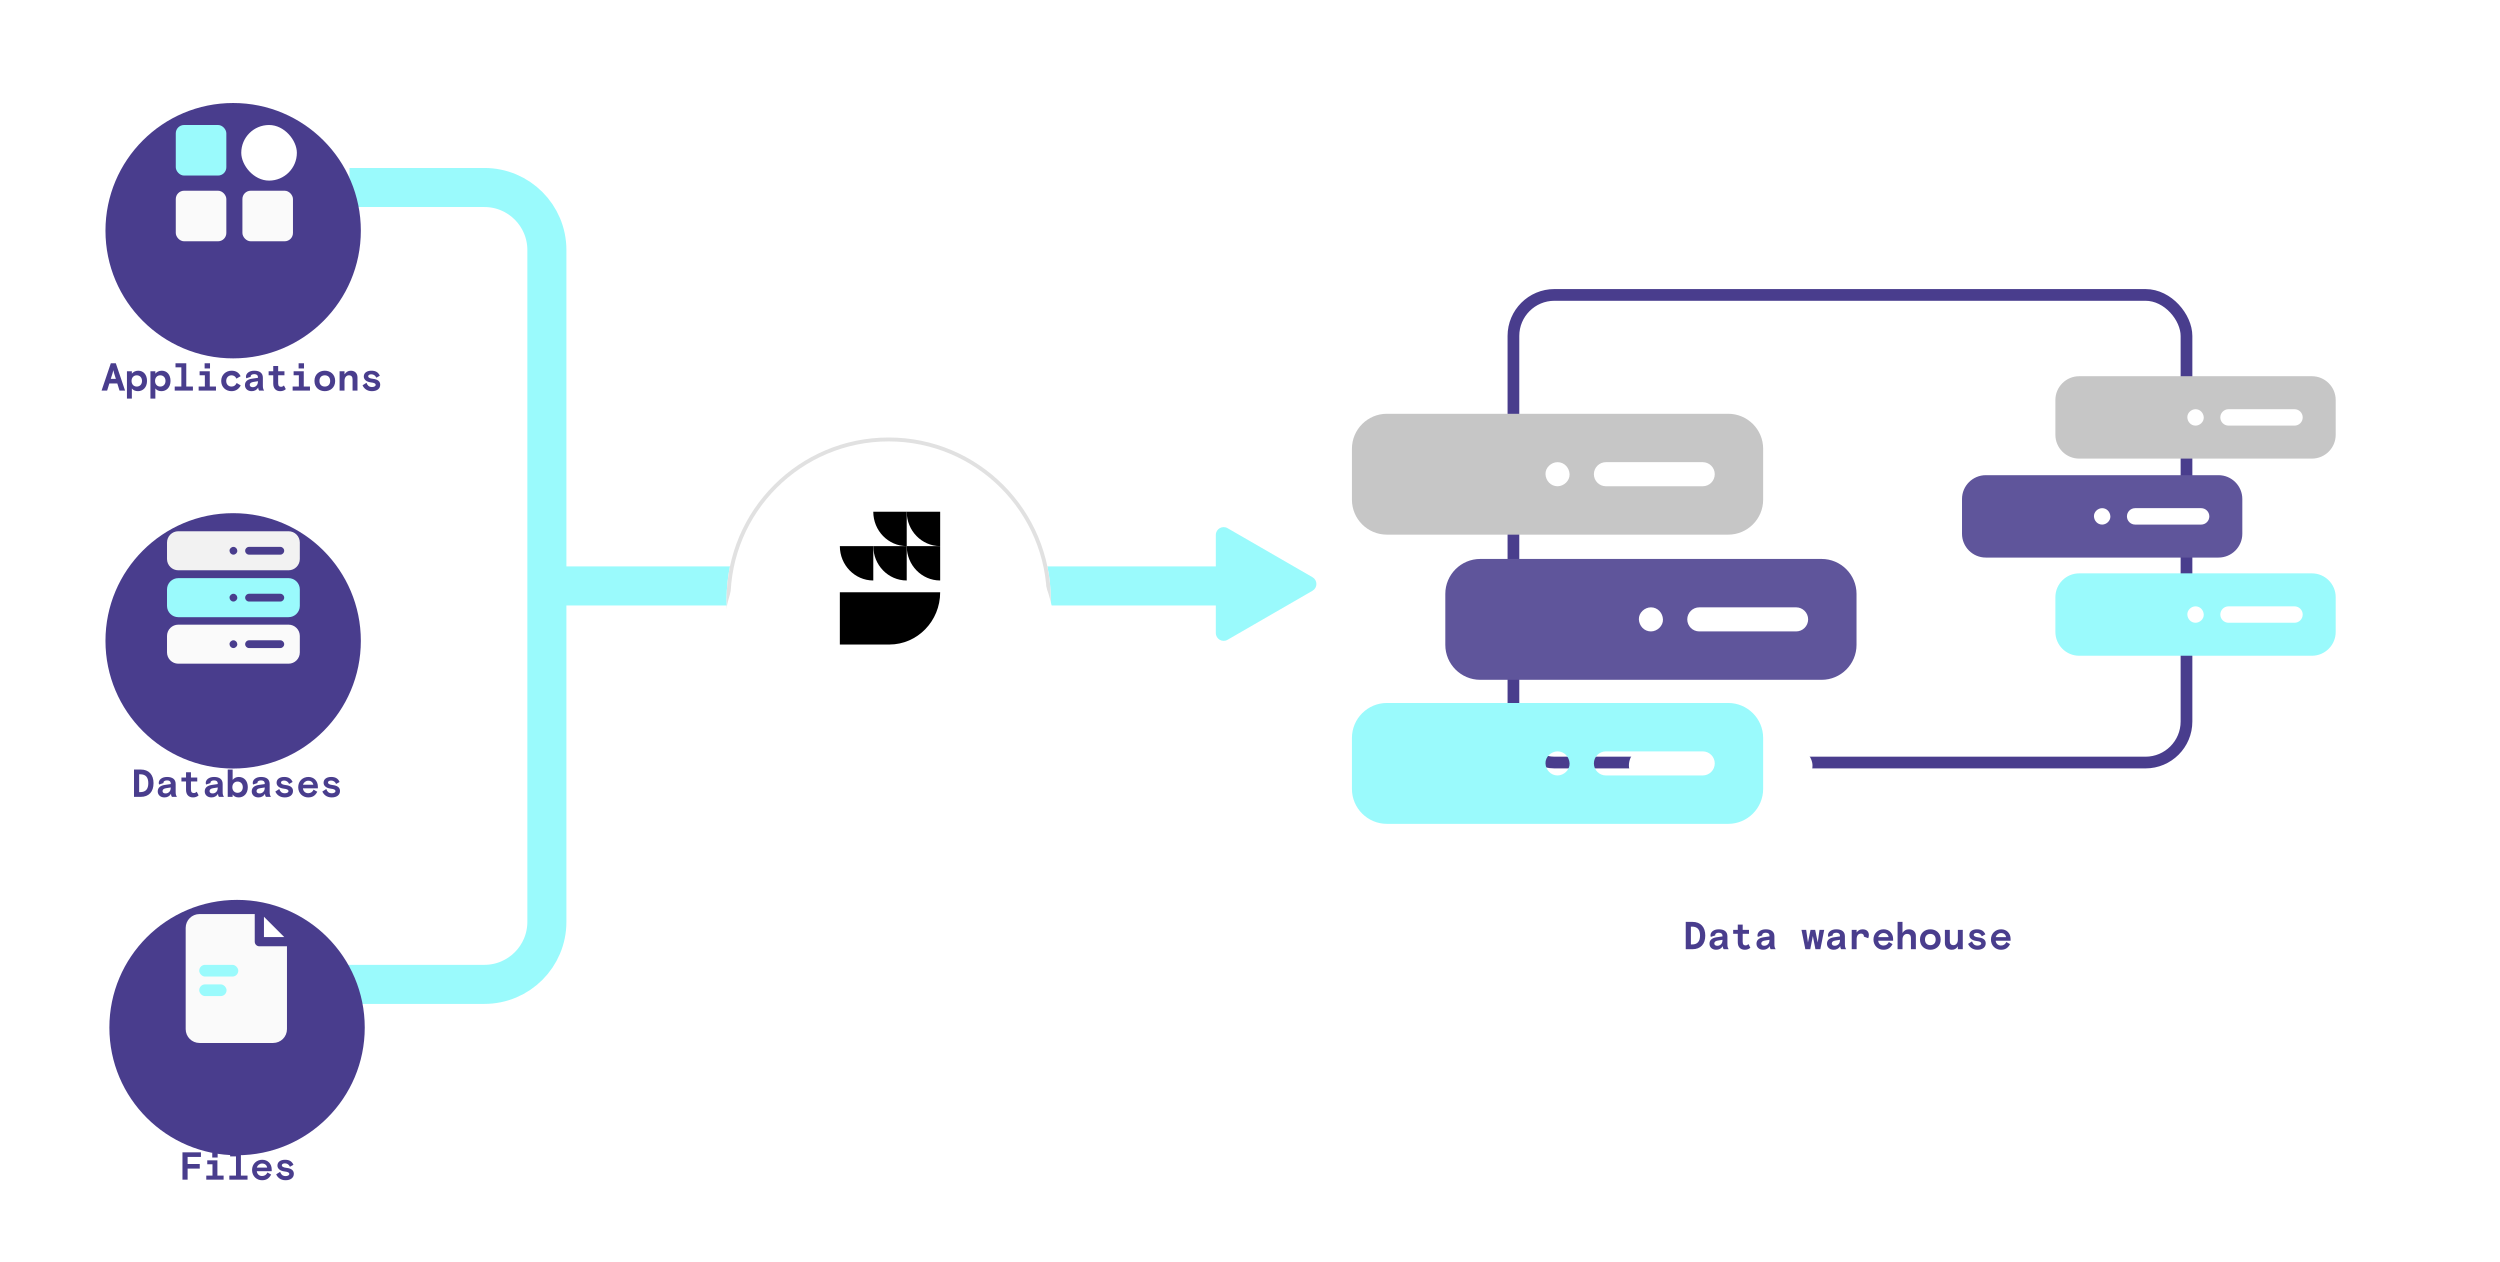
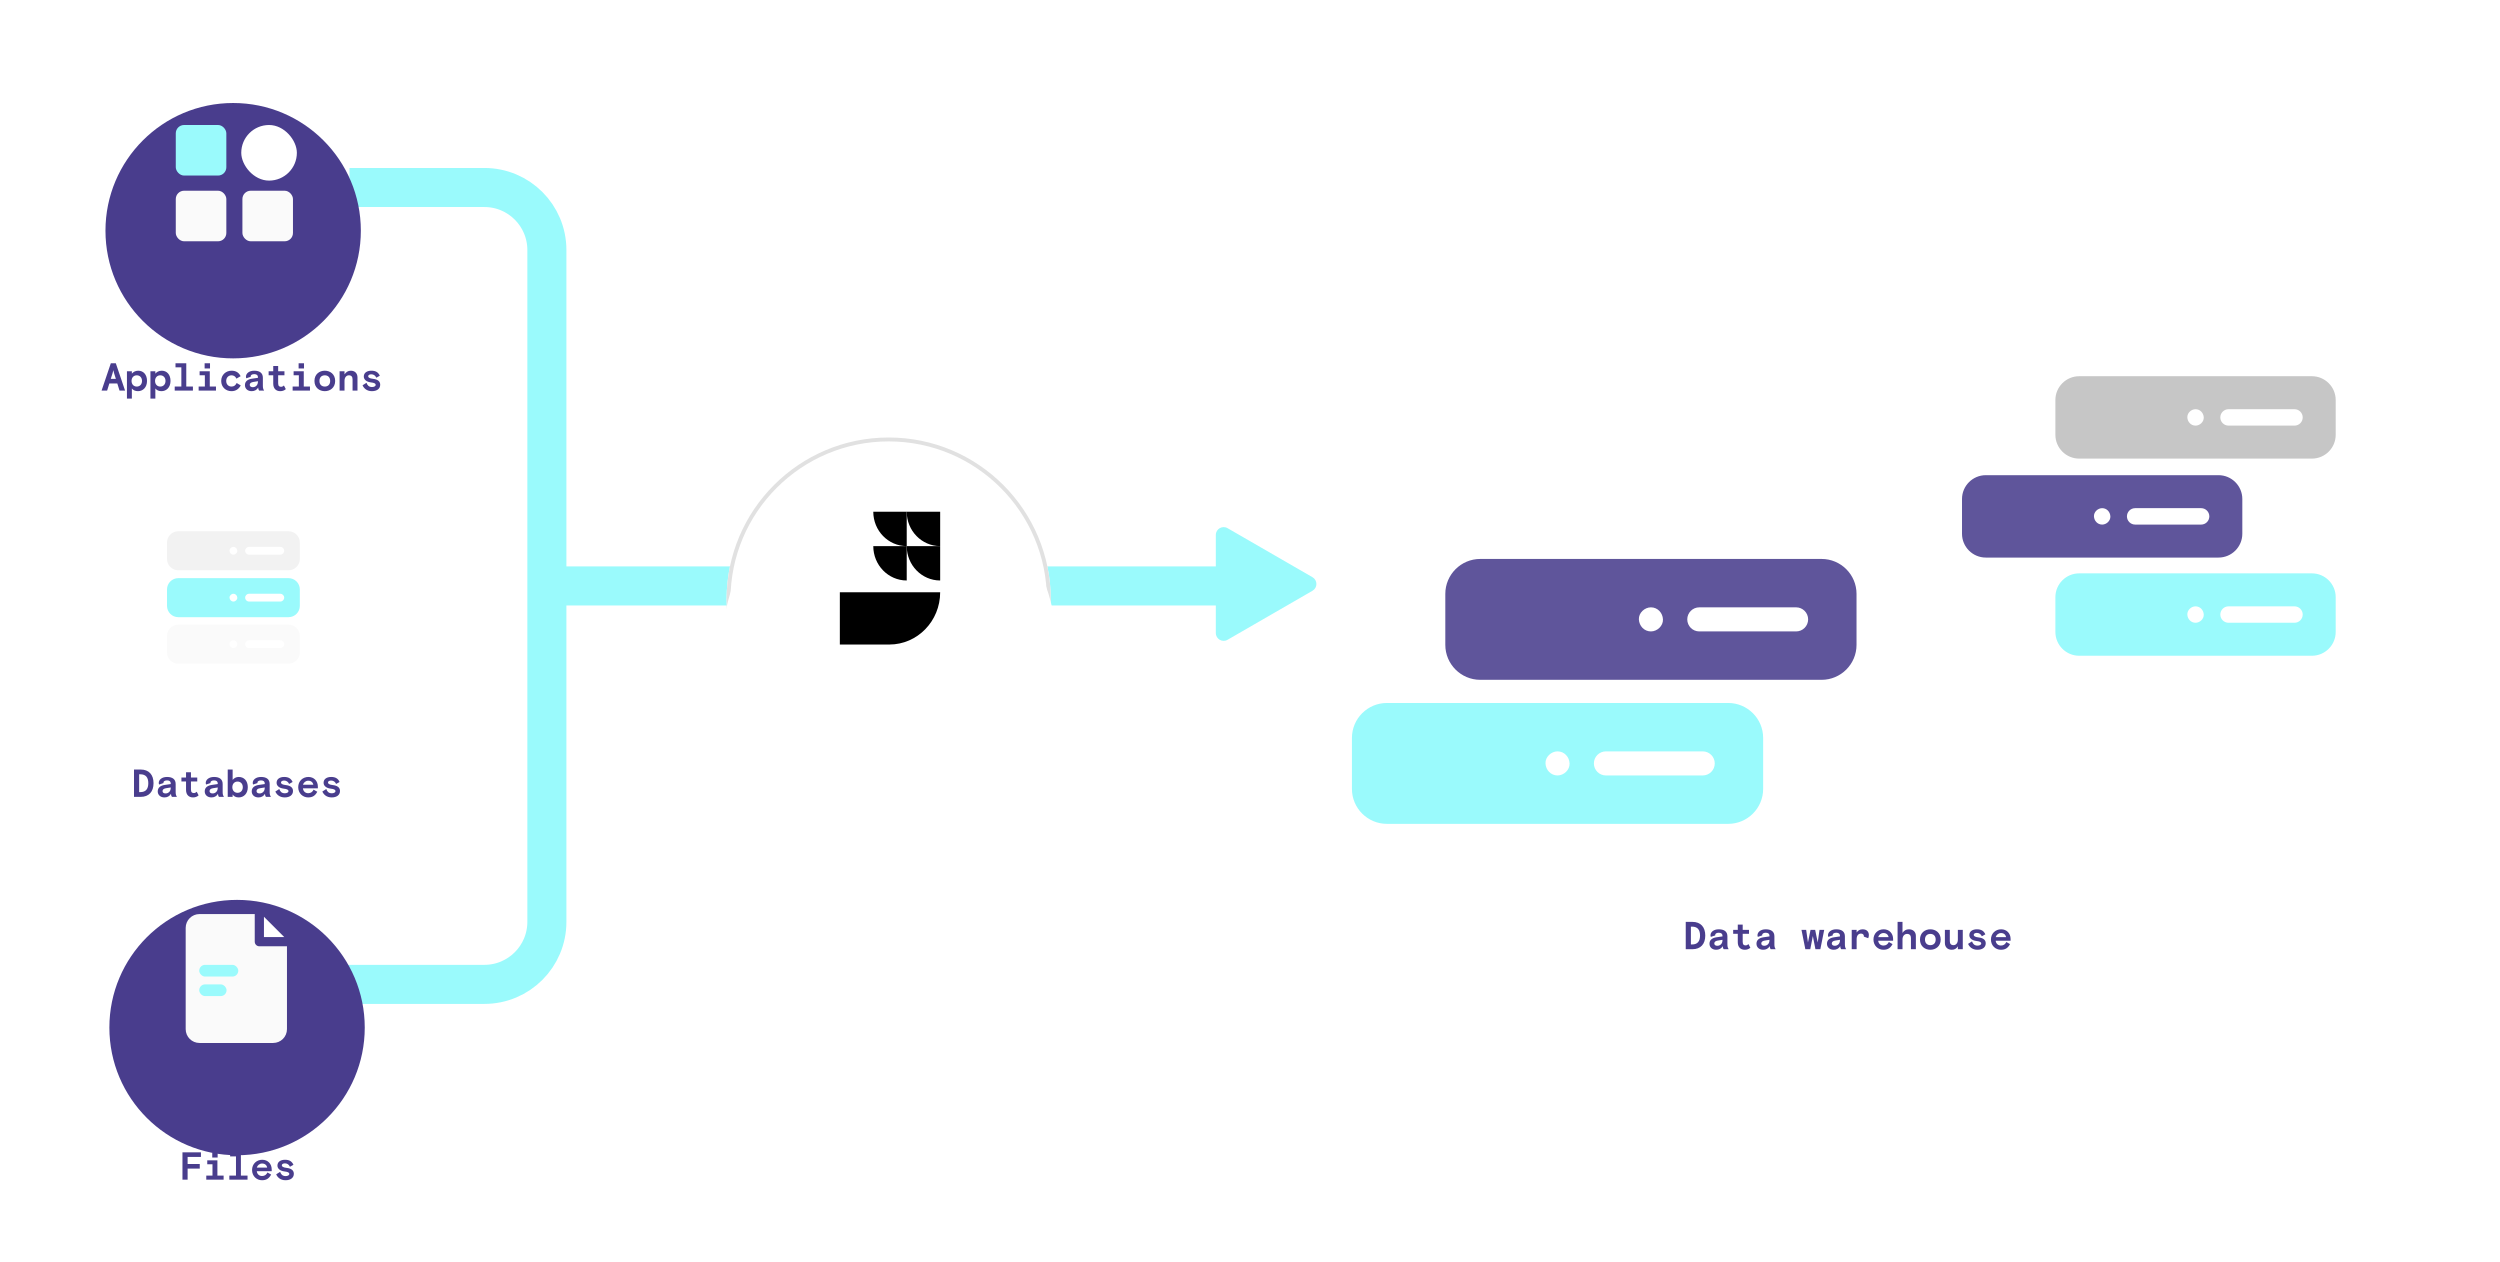
<svg xmlns="http://www.w3.org/2000/svg" fill="none" viewBox="0 0 640 323" height="323" width="640">
  <path fill="#493D8D" d="M34.304 204H36.004C38.134 204 39.304 202.67 39.304 200.5C39.304 198.33 38.134 197 36.004 197H34.304V204ZM35.624 202.78V198.22H35.924C37.344 198.22 37.964 199.05 37.964 200.5C37.964 201.95 37.344 202.78 35.924 202.78H35.624ZM42.09 204.14C42.8 204.14 43.389 203.87 43.779 203.21C43.779 203.64 43.94 203.9 44.02 204H45.3C45.059 203.65 44.969 203.34 44.969 202.77V200.7C44.969 199.49 44.15 198.9 42.76 198.9C41.4 198.9 40.639 199.65 40.639 200.42C40.639 200.56 40.669 200.71 40.73 200.84L41.859 200.46C41.84 200.4 41.84 200.38 41.84 200.34C41.84 200.03 42.179 199.78 42.76 199.78C43.37 199.78 43.709 200.05 43.709 200.53V200.72L42.15 200.95C41.16 201.1 40.38 201.58 40.38 202.59C40.38 203.53 41.109 204.14 42.09 204.14ZM42.38 203.12C41.94 203.12 41.609 202.92 41.609 202.52C41.609 202.12 41.929 201.88 42.469 201.79L43.709 201.59V201.68C43.709 202.64 43.069 203.12 42.38 203.12ZM49.415 204.14C49.945 204.14 50.435 203.99 50.845 203.62L50.365 202.69C50.145 202.9 49.905 203.02 49.625 203.02C49.235 203.02 48.885 202.87 48.885 202.13V200.06H50.495V199.04H48.885V197.7H47.625V199.04H46.445V200.06H47.625V202.21C47.625 203.5 48.375 204.14 49.415 204.14ZM54.121 204.14C54.831 204.14 55.421 203.87 55.811 203.21C55.811 203.64 55.971 203.9 56.051 204H57.331C57.091 203.65 57.001 203.34 57.001 202.77V200.7C57.001 199.49 56.181 198.9 54.791 198.9C53.431 198.9 52.671 199.65 52.671 200.42C52.671 200.56 52.701 200.71 52.761 200.84L53.891 200.46C53.871 200.4 53.871 200.38 53.871 200.34C53.871 200.03 54.211 199.78 54.791 199.78C55.401 199.78 55.741 200.05 55.741 200.53V200.72L54.181 200.95C53.191 201.1 52.411 201.58 52.411 202.59C52.411 203.53 53.141 204.14 54.121 204.14ZM54.411 203.12C53.971 203.12 53.641 202.92 53.641 202.52C53.641 202.12 53.961 201.88 54.501 201.79L55.741 201.59V201.68C55.741 202.64 55.101 203.12 54.411 203.12ZM61.106 204.14C62.406 204.14 63.436 203.17 63.436 201.52C63.436 199.87 62.456 198.9 61.126 198.9C60.466 198.9 59.956 199.17 59.556 199.65V197H58.296V204H59.556V203.39C59.816 203.81 60.326 204.14 61.106 204.14ZM60.816 202.96C60.006 202.96 59.476 202.36 59.476 201.52C59.476 200.68 60.006 200.08 60.816 200.08C61.626 200.08 62.156 200.68 62.156 201.52C62.156 202.36 61.626 202.96 60.816 202.96ZM66.152 204.14C66.862 204.14 67.452 203.87 67.842 203.21C67.842 203.64 68.002 203.9 68.082 204H69.362C69.122 203.65 69.032 203.34 69.032 202.77V200.7C69.032 199.49 68.212 198.9 66.822 198.9C65.462 198.9 64.702 199.65 64.702 200.42C64.702 200.56 64.732 200.71 64.792 200.84L65.922 200.46C65.902 200.4 65.902 200.38 65.902 200.34C65.902 200.03 66.242 199.78 66.822 199.78C67.432 199.78 67.772 200.05 67.772 200.53V200.72L66.212 200.95C65.222 201.1 64.442 201.58 64.442 202.59C64.442 203.53 65.172 204.14 66.152 204.14ZM66.442 203.12C66.002 203.12 65.672 202.92 65.672 202.52C65.672 202.12 65.992 201.88 66.532 201.79L67.772 201.59V201.68C67.772 202.64 67.132 203.12 66.442 203.12ZM72.888 204.14C74.158 204.14 75.008 203.53 75.008 202.49C75.008 201.64 74.388 201.12 73.158 200.98C72.288 200.88 71.928 200.64 71.928 200.33C71.928 199.98 72.318 199.82 72.738 199.82C73.348 199.82 73.788 200.17 74.008 200.69L74.908 200.19C74.528 199.33 73.878 198.9 72.748 198.9C71.648 198.9 70.808 199.41 70.808 200.39C70.808 201.19 71.508 201.75 72.608 201.89C73.428 201.99 73.848 202.14 73.848 202.53C73.848 202.89 73.398 203.08 72.908 203.08C72.088 203.08 71.708 202.61 71.498 201.99L70.488 202.63C70.818 203.4 71.568 204.14 72.888 204.14ZM78.893 204.14C80.013 204.14 80.703 203.69 81.223 202.69L80.283 202.15C80.033 202.68 79.603 203.06 78.913 203.06C78.163 203.06 77.633 202.58 77.553 201.82H81.373V201.38C81.373 199.93 80.373 198.9 78.953 198.9C77.513 198.9 76.343 199.95 76.343 201.52C76.343 203.09 77.513 204.14 78.893 204.14ZM77.553 200.9C77.733 200.32 78.243 199.86 78.913 199.86C79.623 199.86 80.093 200.26 80.213 200.9H77.553ZM84.919 204.14C86.189 204.14 87.039 203.53 87.039 202.49C87.039 201.64 86.419 201.12 85.189 200.98C84.319 200.88 83.959 200.64 83.959 200.33C83.959 199.98 84.349 199.82 84.769 199.82C85.379 199.82 85.819 200.17 86.039 200.69L86.939 200.19C86.559 199.33 85.909 198.9 84.779 198.9C83.679 198.9 82.839 199.41 82.839 200.39C82.839 201.19 83.539 201.75 84.639 201.89C85.459 201.99 85.879 202.14 85.879 202.53C85.879 202.89 85.429 203.08 84.939 203.08C84.119 203.08 83.739 202.61 83.529 201.99L82.519 202.63C82.849 203.4 83.599 204.14 84.919 204.14Z" />
  <g filter="url(#filter0_d)">
-     <circle fill="#493D8D" r="32.688" cy="152.688" cx="59.688" />
-   </g>
+     </g>
  <path fill="#9AFAFC" d="M73.865 148.003H45.643C44.05 148.003 42.754 149.299 42.754 150.892V155.108C42.754 156.701 44.05 157.997 45.643 157.997H73.865C75.458 157.997 76.754 156.701 76.754 155.108V150.892C76.754 149.299 75.458 148.003 73.865 148.003ZM72.753 153C72.753 153.55 72.307 153.996 71.757 153.996H63.755C63.205 153.996 62.759 153.55 62.759 153C62.759 152.45 63.205 152.004 63.755 152.004H71.757C72.307 152.004 72.753 152.45 72.753 153ZM60.75 153C60.774 153.538 60.275 153.996 59.754 153.996C59.196 153.996 58.782 153.54 58.758 153C58.734 152.462 59.233 152.004 59.754 152.004C60.312 152.004 60.726 152.46 60.75 153Z" />
  <path fill="#FAFAFA" d="M73.865 159.912H45.643C44.05 159.912 42.754 161.208 42.754 162.801V167.018C42.754 168.61 44.05 169.906 45.643 169.906H73.865C75.458 169.906 76.754 168.61 76.754 167.018V162.801C76.754 161.208 75.458 159.912 73.865 159.912ZM72.753 164.909C72.753 165.459 72.307 165.905 71.757 165.905H63.755C63.205 165.905 62.759 165.459 62.759 164.909C62.759 164.359 63.205 163.913 63.755 163.913H71.757C72.307 163.913 72.753 164.359 72.753 164.909ZM60.75 164.909C60.774 165.447 60.275 165.905 59.754 165.905C59.196 165.905 58.782 165.449 58.758 164.909C58.734 164.371 59.233 163.913 59.754 163.913C60.312 163.913 60.726 164.369 60.75 164.909Z" />
  <path fill="#F2F2F2" d="M73.865 136H45.643C44.05 136 42.754 137.296 42.754 138.889V143.105C42.754 144.698 44.05 145.994 45.643 145.994H73.865C75.458 145.994 76.754 144.698 76.754 143.105V138.889C76.754 137.296 75.458 136 73.865 136ZM72.753 140.997C72.753 141.547 72.307 141.993 71.757 141.993H63.755C63.205 141.993 62.759 141.547 62.759 140.997C62.759 140.447 63.205 140.001 63.755 140.001H71.757C72.307 140.001 72.753 140.447 72.753 140.997ZM60.75 140.997C60.774 141.535 60.275 141.993 59.754 141.993C59.196 141.993 58.782 141.537 58.758 140.997C58.734 140.459 59.233 140.001 59.754 140.001C60.312 140.001 60.726 140.457 60.75 140.997Z" />
  <path fill="#493D8D" d="M431.55 243H433.25C435.38 243 436.55 241.67 436.55 239.5C436.55 237.33 435.38 236 433.25 236H431.55V243ZM432.87 241.78V237.22H433.17C434.59 237.22 435.21 238.05 435.21 239.5C435.21 240.95 434.59 241.78 433.17 241.78H432.87ZM439.336 243.14C440.046 243.14 440.636 242.87 441.026 242.21C441.026 242.64 441.186 242.9 441.266 243H442.546C442.306 242.65 442.216 242.34 442.216 241.77V239.7C442.216 238.49 441.396 237.9 440.006 237.9C438.646 237.9 437.886 238.65 437.886 239.42C437.886 239.56 437.916 239.71 437.976 239.84L439.106 239.46C439.086 239.4 439.086 239.38 439.086 239.34C439.086 239.03 439.426 238.78 440.006 238.78C440.616 238.78 440.956 239.05 440.956 239.53V239.72L439.396 239.95C438.406 240.1 437.626 240.58 437.626 241.59C437.626 242.53 438.356 243.14 439.336 243.14ZM439.626 242.12C439.186 242.12 438.856 241.92 438.856 241.52C438.856 241.12 439.176 240.88 439.716 240.79L440.956 240.59V240.68C440.956 241.64 440.316 242.12 439.626 242.12ZM446.661 243.14C447.191 243.14 447.681 242.99 448.091 242.62L447.611 241.69C447.391 241.9 447.151 242.02 446.871 242.02C446.481 242.02 446.131 241.87 446.131 241.13V239.06H447.741V238.04H446.131V236.7H444.871V238.04H443.691V239.06H444.871V241.21C444.871 242.5 445.621 243.14 446.661 243.14ZM451.367 243.14C452.077 243.14 452.667 242.87 453.057 242.21C453.057 242.64 453.217 242.9 453.297 243H454.577C454.337 242.65 454.247 242.34 454.247 241.77V239.7C454.247 238.49 453.427 237.9 452.037 237.9C450.677 237.9 449.917 238.65 449.917 239.42C449.917 239.56 449.947 239.71 450.007 239.84L451.137 239.46C451.117 239.4 451.117 239.38 451.117 239.34C451.117 239.03 451.457 238.78 452.037 238.78C452.647 238.78 452.987 239.05 452.987 239.53V239.72L451.427 239.95C450.437 240.1 449.657 240.58 449.657 241.59C449.657 242.53 450.387 243.14 451.367 243.14ZM451.657 242.12C451.217 242.12 450.887 241.92 450.887 241.52C450.887 241.12 451.207 240.88 451.747 240.79L452.987 240.59V240.68C452.987 241.64 452.347 242.12 451.657 242.12ZM462.168 243H463.428L464.088 239.63L464.748 243H466.008L466.998 238.04H465.798L465.338 241.26L464.678 238.04H463.498L462.838 241.26L462.378 238.04H461.178L462.168 243ZM469.414 243.14C470.124 243.14 470.714 242.87 471.104 242.21C471.104 242.64 471.264 242.9 471.344 243H472.624C472.384 242.65 472.294 242.34 472.294 241.77V239.7C472.294 238.49 471.474 237.9 470.084 237.9C468.724 237.9 467.964 238.65 467.964 239.42C467.964 239.56 467.994 239.71 468.054 239.84L469.184 239.46C469.164 239.4 469.164 239.38 469.164 239.34C469.164 239.03 469.504 238.78 470.084 238.78C470.694 238.78 471.034 239.05 471.034 239.53V239.72L469.474 239.95C468.484 240.1 467.704 240.58 467.704 241.59C467.704 242.53 468.434 243.14 469.414 243.14ZM469.704 242.12C469.264 242.12 468.934 241.92 468.934 241.52C468.934 241.12 469.254 240.88 469.794 240.79L471.034 240.59V240.68C471.034 241.64 470.394 242.12 469.704 242.12ZM474.039 243H475.299V240.44C475.299 239.57 475.689 239 476.419 239C476.839 239 477.149 239.25 477.149 239.63C477.149 239.67 477.149 239.7 477.139 239.77L478.259 240.18C478.359 239.97 478.429 239.7 478.429 239.38C478.429 238.63 477.999 237.9 476.819 237.9C476.149 237.9 475.609 238.23 475.299 238.72V238.04H474.039V243ZM482.155 243.14C483.275 243.14 483.965 242.69 484.485 241.69L483.545 241.15C483.295 241.68 482.865 242.06 482.175 242.06C481.425 242.06 480.895 241.58 480.815 240.82H484.635V240.38C484.635 238.93 483.635 237.9 482.215 237.9C480.775 237.9 479.605 238.95 479.605 240.52C479.605 242.09 480.775 243.14 482.155 243.14ZM480.815 239.9C480.995 239.32 481.505 238.86 482.175 238.86C482.885 238.86 483.355 239.26 483.475 239.9H480.815ZM485.781 243H487.041V240.48C487.041 239.65 487.521 239.08 488.221 239.08C488.881 239.08 489.201 239.49 489.201 240.14V243H490.461V239.58C490.461 238.59 489.771 237.9 488.691 237.9C487.961 237.9 487.431 238.22 487.041 238.82V236H485.781V243ZM494.166 243.14C495.526 243.14 496.816 242.26 496.816 240.52C496.816 238.78 495.526 237.9 494.166 237.9C492.806 237.9 491.516 238.78 491.516 240.52C491.516 242.26 492.806 243.14 494.166 243.14ZM494.166 241.96C493.396 241.96 492.796 241.49 492.796 240.52C492.796 239.55 493.396 239.08 494.166 239.08C494.936 239.08 495.536 239.55 495.536 240.52C495.536 241.49 494.936 241.96 494.166 241.96ZM499.642 243.14C500.412 243.14 500.852 242.82 501.212 242.26V243H502.472V238.04H501.212V240.56C501.212 241.39 500.762 241.96 500.102 241.96C499.432 241.96 499.152 241.58 499.152 240.9V238.04H497.892V241.42C497.892 242.45 498.582 243.14 499.642 243.14ZM506.228 243.14C507.498 243.14 508.348 242.53 508.348 241.49C508.348 240.64 507.728 240.12 506.498 239.98C505.628 239.88 505.268 239.64 505.268 239.33C505.268 238.98 505.658 238.82 506.078 238.82C506.688 238.82 507.128 239.17 507.348 239.69L508.248 239.19C507.868 238.33 507.218 237.9 506.088 237.9C504.988 237.9 504.148 238.41 504.148 239.39C504.148 240.19 504.848 240.75 505.948 240.89C506.768 240.99 507.188 241.14 507.188 241.53C507.188 241.89 506.738 242.08 506.248 242.08C505.428 242.08 505.048 241.61 504.838 240.99L503.828 241.63C504.158 242.4 504.908 243.14 506.228 243.14ZM512.233 243.14C513.353 243.14 514.043 242.69 514.563 241.69L513.623 241.15C513.373 241.68 512.943 242.06 512.253 242.06C511.503 242.06 510.973 241.58 510.893 240.82H514.713V240.38C514.713 238.93 513.713 237.9 512.293 237.9C510.853 237.9 509.683 238.95 509.683 240.52C509.683 242.09 510.853 243.14 512.233 243.14ZM510.893 239.9C511.073 239.32 511.583 238.86 512.253 238.86C512.963 238.86 513.433 239.26 513.553 239.9H510.893Z" />
-   <rect stroke-width="3" stroke="#493D8D" rx="10.5" height="119.713" width="172.304" y="75.5" x="387.437" />
  <path fill="#5F559B" d="M466.327 143.09H378.944C374.012 143.09 370 147.103 370 152.034V165.09C370 170.022 374.012 174.034 378.944 174.034H466.327C471.258 174.034 475.271 170.022 475.271 165.09V152.034C475.271 147.103 471.258 143.09 466.327 143.09ZM462.883 158.562C462.883 160.265 461.502 161.646 459.799 161.646H435.023C433.32 161.646 431.939 160.265 431.939 158.562C431.939 156.859 433.32 155.478 435.023 155.478H459.799C461.502 155.478 462.883 156.859 462.883 158.562ZM425.719 158.562C425.794 160.228 424.248 161.646 422.635 161.646C420.906 161.646 419.626 160.233 419.551 158.562C419.477 156.897 421.022 155.478 422.635 155.478C424.364 155.478 425.645 156.891 425.719 158.562Z" />
  <g filter="url(#filter1_d)">
-     <path fill="#C6C6C6" d="M466.327 105.926H378.944C374.012 105.926 370 109.938 370 114.87V127.926C370 132.858 374.012 136.87 378.944 136.87H466.327C471.258 136.87 475.271 132.858 475.271 127.926V114.87C475.271 109.938 471.258 105.926 466.327 105.926ZM462.883 121.398C462.883 123.101 461.502 124.482 459.799 124.482H435.023C433.32 124.482 431.939 123.101 431.939 121.398C431.939 119.695 433.32 118.314 435.023 118.314H459.799C461.502 118.314 462.883 119.695 462.883 121.398ZM425.719 121.398C425.794 123.064 424.248 124.482 422.635 124.482C420.906 124.482 419.626 123.069 419.551 121.398C419.477 119.733 421.022 118.314 422.635 118.314C424.364 118.314 425.645 119.727 425.719 121.398Z" />
-   </g>
+     </g>
  <path stroke-width="10" stroke="#9AFAFC" d="M140 150L312 150" />
  <path fill="#493D8D" d="M26 100H27.42L27.99 98.17H30.03L30.6 100H32.02L29.65 93H28.37L26 100ZM28.36 96.99L28.82 95.52C28.89 95.29 28.95 95.03 29.01 94.75C29.07 95.03 29.13 95.29 29.2 95.52L29.66 96.99H28.36ZM32.496 102.04H33.756V99.45C34.096 99.89 34.626 100.14 35.326 100.14C36.586 100.14 37.636 99.17 37.636 97.52C37.636 95.87 36.686 94.9 35.386 94.9C34.596 94.9 34.056 95.28 33.756 95.65V95.04H32.496V102.04ZM35.016 98.96C34.206 98.96 33.676 98.36 33.676 97.52C33.676 96.68 34.206 96.08 35.016 96.08C35.826 96.08 36.356 96.68 36.356 97.52C36.356 98.36 35.826 98.96 35.016 98.96ZM38.511 102.04H39.771V99.45C40.111 99.89 40.641 100.14 41.341 100.14C42.601 100.14 43.651 99.17 43.651 97.52C43.651 95.87 42.701 94.9 41.401 94.9C40.611 94.9 40.071 95.28 39.771 95.65V95.04H38.511V102.04ZM41.031 98.96C40.221 98.96 39.691 98.36 39.691 97.52C39.691 96.68 40.221 96.08 41.031 96.08C41.841 96.08 42.371 96.68 42.371 97.52C42.371 98.36 41.841 98.96 41.031 98.96ZM44.727 100H49.387V98.96H47.687V93H44.927V94.04H46.427V98.96H44.727V100ZM52.383 94.32H53.763V93H52.383V94.32ZM50.852 100H55.292V98.96H53.703V95.04H51.102V96.06H52.443V98.96H50.852V100ZM59.268 100.14C60.358 100.14 61.138 99.59 61.628 98.67L60.588 98.05C60.288 98.65 59.918 98.96 59.258 98.96C58.498 98.96 57.908 98.41 57.908 97.52C57.908 96.64 58.518 96.08 59.258 96.08C59.778 96.08 60.238 96.3 60.528 96.93L61.598 96.3C61.128 95.35 60.368 94.9 59.268 94.9C57.858 94.9 56.628 95.94 56.628 97.52C56.628 99.1 57.798 100.14 59.268 100.14ZM64.414 100.14C65.124 100.14 65.714 99.87 66.104 99.21C66.104 99.64 66.264 99.9 66.344 100H67.624C67.384 99.65 67.294 99.34 67.294 98.77V96.7C67.294 95.49 66.474 94.9 65.084 94.9C63.724 94.9 62.964 95.65 62.964 96.42C62.964 96.56 62.994 96.71 63.054 96.84L64.184 96.46C64.164 96.4 64.164 96.38 64.164 96.34C64.164 96.03 64.504 95.78 65.084 95.78C65.694 95.78 66.034 96.05 66.034 96.53V96.72L64.474 96.95C63.484 97.1 62.704 97.58 62.704 98.59C62.704 99.53 63.434 100.14 64.414 100.14ZM64.704 99.12C64.264 99.12 63.934 98.92 63.934 98.52C63.934 98.12 64.254 97.88 64.794 97.79L66.034 97.59V97.68C66.034 98.64 65.394 99.12 64.704 99.12ZM71.739 100.14C72.269 100.14 72.759 99.99 73.169 99.62L72.689 98.69C72.469 98.9 72.229 99.02 71.949 99.02C71.559 99.02 71.209 98.87 71.209 98.13V96.06H72.819V95.04H71.209V93.7H69.949V95.04H68.769V96.06H69.949V98.21C69.949 99.5 70.699 100.14 71.739 100.14ZM76.445 94.32H77.825V93H76.445V94.32ZM74.915 100H79.355V98.96H77.765V95.04H75.165V96.06H76.505V98.96H74.915V100ZM83.151 100.14C84.511 100.14 85.801 99.26 85.801 97.52C85.801 95.78 84.511 94.9 83.151 94.9C81.791 94.9 80.501 95.78 80.501 97.52C80.501 99.26 81.791 100.14 83.151 100.14ZM83.151 98.96C82.381 98.96 81.781 98.49 81.781 97.52C81.781 96.55 82.381 96.08 83.151 96.08C83.921 96.08 84.521 96.55 84.521 97.52C84.521 98.49 83.921 98.96 83.151 98.96ZM86.936 100H88.196V97.48C88.196 96.65 88.646 96.08 89.306 96.08C89.976 96.08 90.256 96.46 90.256 97.14V100H91.516V96.62C91.516 95.59 90.866 94.9 89.806 94.9C89.086 94.9 88.566 95.27 88.196 95.84V95.04H86.936V100ZM95.212 100.14C96.482 100.14 97.332 99.53 97.332 98.49C97.332 97.64 96.712 97.12 95.482 96.98C94.612 96.88 94.252 96.64 94.252 96.33C94.252 95.98 94.642 95.82 95.062 95.82C95.672 95.82 96.112 96.17 96.332 96.69L97.232 96.19C96.852 95.33 96.202 94.9 95.072 94.9C93.972 94.9 93.132 95.41 93.132 96.39C93.132 97.19 93.832 97.75 94.932 97.89C95.752 97.99 96.172 98.14 96.172 98.53C96.172 98.89 95.722 99.08 95.232 99.08C94.412 99.08 94.032 98.61 93.822 97.99L92.812 98.63C93.142 99.4 93.892 100.14 95.212 100.14Z" />
  <path stroke-width="10" stroke="#9AFAFC" d="M89.468 48H124C132.837 48 140 55.163 140 64V236C140 244.837 132.837 252 124 252H86" />
  <path fill="#493D8D" d="M46.71 302H48.03V299.17H51.14V297.99H48.03V296.18H51.44V295H46.71V302ZM54.336 296.32H55.716V295H54.336V296.32ZM52.806 302H57.246V300.96H55.656V297.04H53.056V298.06H54.396V300.96H52.806V302ZM58.711 302H63.371V300.96H61.671V295H58.911V296.04H60.411V300.96H58.711V302ZM67.077 302.14C68.197 302.14 68.887 301.69 69.407 300.69L68.467 300.15C68.217 300.68 67.787 301.06 67.097 301.06C66.347 301.06 65.817 300.58 65.737 299.82H69.557V299.38C69.557 297.93 68.557 296.9 67.137 296.9C65.697 296.9 64.527 297.95 64.527 299.52C64.527 301.09 65.697 302.14 67.077 302.14ZM65.737 298.9C65.917 298.32 66.427 297.86 67.097 297.86C67.807 297.86 68.277 298.26 68.397 298.9H65.737ZM73.103 302.14C74.373 302.14 75.222 301.53 75.222 300.49C75.222 299.64 74.603 299.12 73.373 298.98C72.502 298.88 72.142 298.64 72.142 298.33C72.142 297.98 72.532 297.82 72.953 297.82C73.562 297.82 74.002 298.17 74.222 298.69L75.123 298.19C74.743 297.33 74.093 296.9 72.963 296.9C71.862 296.9 71.022 297.41 71.022 298.39C71.022 299.19 71.722 299.75 72.823 299.89C73.642 299.99 74.062 300.14 74.062 300.53C74.062 300.89 73.612 301.08 73.123 301.08C72.302 301.08 71.922 300.61 71.713 299.99L70.703 300.63C71.032 301.4 71.782 302.14 73.103 302.14Z" />
  <g filter="url(#filter2_d)">
    <circle fill="white" r="41.5" cy="149.5" cx="227.5" />
    <circle stroke="#E1E1E1" r="41" cy="149.5" cx="227.5" />
  </g>
  <g filter="url(#filter3_d)">
    <circle fill="#493D8D" r="32.688" cy="251.688" cx="60.688" />
  </g>
  <g filter="url(#filter4_d)">
    <circle fill="#493D8D" r="32.688" cy="47.688" cx="59.688" />
  </g>
  <path fill="#9AFAFC" d="M336 147.768C337.333 148.538 337.333 150.462 336 151.232L314.25 163.789C312.917 164.559 311.25 163.597 311.25 162.057L311.25 136.943C311.25 135.403 312.917 134.441 314.25 135.211L336 147.768Z" />
  <rect fill="#9AFAFC" rx="2.126" height="12.943" width="12.943" y="32" x="45" />
  <rect fill="#FAFAFA" rx="2.126" height="12.943" width="12.943" y="48.826" x="45" />
  <rect fill="white" rx="7.119" height="14.237" width="14.237" y="32" x="61.762" />
  <rect fill="#FAFAFA" rx="2.126" height="12.943" width="12.943" y="48.826" x="62.057" />
  <path fill="#FAFAFA" d="M66.392 242.25C65.741 242.25 65.214 241.722 65.214 241.071V234H51.071C49.118 234 47.535 235.583 47.535 237.536V263.464C47.535 265.417 49.118 267 51.071 267H69.928C71.881 267 73.464 265.417 73.464 263.464V242.25H66.392Z" />
  <path fill="white" d="M67.571 234.69V239.893H72.773L67.571 234.69Z" />
  <rect fill="#9AFAFC" rx="1.5" height="3" width="10" y="247" x="51" />
  <rect fill="#9AFAFC" rx="1.5" height="3" width="7" y="252" x="51" />
  <rect fill="white" rx="5" height="10" width="47" y="191" x="417" />
  <g filter="url(#filter5_d)">
    <path fill="#9AFAFC" d="M466.327 179.962H378.944C374.012 179.962 370 183.975 370 188.906V201.962C370 206.894 374.012 210.906 378.944 210.906H466.327C471.258 210.906 475.271 206.894 475.271 201.962V188.906C475.271 183.975 471.258 179.962 466.327 179.962ZM462.883 195.434C462.883 197.138 461.502 198.518 459.799 198.518H435.023C433.32 198.518 431.939 197.138 431.939 195.434C431.939 193.731 433.32 192.35 435.023 192.35H459.799C461.502 192.35 462.883 193.731 462.883 195.434ZM425.719 195.434C425.794 197.1 424.248 198.518 422.635 198.518C420.906 198.518 419.626 197.105 419.551 195.434C419.477 193.769 421.022 192.35 422.635 192.35C424.364 192.35 425.645 193.763 425.719 195.434Z" />
  </g>
  <rect fill="white" rx="5" height="10" width="40" y="102" x="528" />
-   <rect fill="white" rx="5" height="10" width="40" y="128" x="528" />
  <rect fill="white" rx="5" height="10" width="40" y="153" x="528" />
  <path fill="#5F559B" d="M567.937 121.645H508.371C505.009 121.645 502.274 124.38 502.274 127.741V136.641C502.274 140.003 505.009 142.738 508.371 142.738H567.937C571.299 142.738 574.034 140.003 574.034 136.641V127.741C574.034 124.38 571.299 121.645 567.937 121.645ZM565.589 132.191C565.589 133.352 564.648 134.294 563.487 134.294H546.598C545.437 134.294 544.496 133.352 544.496 132.191C544.496 131.03 545.437 130.089 546.598 130.089H563.487C564.648 130.089 565.589 131.03 565.589 132.191ZM540.256 132.191C540.307 133.327 539.254 134.294 538.154 134.294C536.975 134.294 536.103 133.33 536.052 132.191C536.001 131.056 537.054 130.089 538.154 130.089C539.333 130.089 540.205 131.052 540.256 132.191Z" />
  <g filter="url(#filter6_d)">
    <path fill="#9AFAFC" d="M567.937 146.779H508.371C505.009 146.779 502.274 149.514 502.274 152.876V161.776C502.274 165.138 505.009 167.873 508.371 167.873H567.937C571.299 167.873 574.034 165.138 574.034 161.776V152.876C574.034 149.514 571.299 146.779 567.937 146.779ZM565.589 157.326C565.589 158.487 564.648 159.428 563.487 159.428H546.598C545.437 159.428 544.496 158.487 544.496 157.326C544.496 156.165 545.437 155.224 546.598 155.224H563.487C564.648 155.224 565.589 156.165 565.589 157.326ZM540.256 157.326C540.307 158.461 539.254 159.428 538.154 159.428C536.975 159.428 536.103 158.465 536.052 157.326C536.001 156.191 537.054 155.224 538.154 155.224C539.333 155.224 540.205 156.187 540.256 157.326Z" />
  </g>
  <g filter="url(#filter7_d)">
    <path fill="#C6C6C6" d="M567.937 96.311H508.371C505.009 96.311 502.274 99.046 502.274 102.408V111.308C502.274 114.67 505.009 117.405 508.371 117.405H567.937C571.299 117.405 574.034 114.67 574.034 111.308V102.408C574.034 99.046 571.299 96.311 567.937 96.311ZM565.589 106.858C565.589 108.019 564.648 108.96 563.487 108.96H546.598C545.437 108.96 544.496 108.019 544.496 106.858C544.496 105.697 545.437 104.756 546.598 104.756H563.487C564.648 104.756 565.589 105.697 565.589 106.858ZM540.256 106.858C540.307 107.994 539.254 108.96 538.154 108.96C536.975 108.96 536.103 107.997 536.052 106.858C536.001 105.723 537.054 104.756 538.154 104.756C539.333 104.756 540.205 105.719 540.256 106.858Z" />
  </g>
  <g filter="url(#filter8_d)">
    <circle fill="white" r="42.661" cy="148.661" cx="227.661" />
  </g>
  <path fill="black" d="M240.683 148.604V139.802H232.122C232.122 144.662 235.954 148.604 240.683 148.604Z" />
  <path fill="black" d="M215 165H227.667C234.855 165 240.683 159.008 240.683 151.617H215V165Z" />
  <path fill="black" d="M232.122 131C232.122 135.86 235.954 139.802 240.683 139.802V131H232.122Z" />
  <path fill="black" d="M223.561 131C223.561 135.86 227.393 139.802 232.121 139.802H223.561C223.561 144.662 227.393 148.604 232.121 148.604V139.802V131H223.561Z" />
-   <path fill="black" d="M223.561 148.604V139.802H215C215 144.662 218.832 148.604 223.561 148.604Z" />
  <defs>
    <filter color-interpolation-filters="sRGB" filterUnits="userSpaceOnUse" height="117.96" width="117.96" y="105.077" x="0.708" id="filter0_d">
      <feFlood result="BackgroundImageFix" flood-opacity="0" />
      <feColorMatrix values="0 0 0 0 0 0 0 0 0 0 0 0 0 0 0 0 0 0 127 0" type="matrix" in="SourceAlpha" />
      <feMorphology result="effect1_dropShadow" in="SourceAlpha" operator="erode" radius="2.132" />
      <feOffset dy="11.37" />
      <feGaussianBlur stdDeviation="14.212" />
      <feColorMatrix values="0 0 0 0 0 0 0 0 0 0 0 0 0 0 0 0 0 0 0.05 0" type="matrix" />
      <feBlend result="effect1_dropShadow" in2="BackgroundImageFix" mode="normal" />
      <feBlend result="shape" in2="effect1_dropShadow" in="SourceGraphic" mode="normal" />
    </filter>
    <filter color-interpolation-filters="sRGB" filterUnits="userSpaceOnUse" height="114.746" width="189.073" y="64.025" x="304.194" id="filter1_d">
      <feFlood result="BackgroundImageFix" flood-opacity="0" />
      <feColorMatrix values="0 0 0 0 0 0 0 0 0 0 0 0 0 0 0 0 0 0 127 0" type="matrix" in="SourceAlpha" />
      <feMorphology result="effect1_dropShadow" in="SourceAlpha" operator="erode" radius="3.397" />
      <feOffset dx="-23.905" />
      <feGaussianBlur stdDeviation="22.649" />
      <feColorMatrix values="0 0 0 0 0 0 0 0 0 0 0 0 0 0 0 0 0 0 0.12 0" type="matrix" />
      <feBlend result="effect1_dropShadow" in2="BackgroundImageFix" mode="normal" />
      <feBlend result="shape" in2="effect1_dropShadow" in="SourceGraphic" mode="normal" />
    </filter>
    <filter color-interpolation-filters="sRGB" filterUnits="userSpaceOnUse" height="125" width="125" y="91" x="165" id="filter2_d">
      <feFlood result="BackgroundImageFix" flood-opacity="0" />
      <feColorMatrix values="0 0 0 0 0 0 0 0 0 0 0 0 0 0 0 0 0 0 127 0" type="matrix" in="SourceAlpha" />
      <feMorphology result="effect1_dropShadow" in="SourceAlpha" operator="dilate" radius="6" />
      <feOffset dy="4" />
      <feGaussianBlur stdDeviation="7.5" />
      <feColorMatrix values="0 0 0 0 0 0 0 0 0 0 0 0 0 0 0 0 0 0 0.05 0" type="matrix" />
      <feBlend result="effect1_dropShadow" in2="BackgroundImageFix" mode="normal" />
      <feBlend result="shape" in2="effect1_dropShadow" in="SourceGraphic" mode="normal" />
    </filter>
    <filter color-interpolation-filters="sRGB" filterUnits="userSpaceOnUse" height="117.96" width="117.96" y="204.077" x="1.708" id="filter3_d">
      <feFlood result="BackgroundImageFix" flood-opacity="0" />
      <feColorMatrix values="0 0 0 0 0 0 0 0 0 0 0 0 0 0 0 0 0 0 127 0" type="matrix" in="SourceAlpha" />
      <feMorphology result="effect1_dropShadow" in="SourceAlpha" operator="erode" radius="2.132" />
      <feOffset dy="11.37" />
      <feGaussianBlur stdDeviation="14.212" />
      <feColorMatrix values="0 0 0 0 0 0 0 0 0 0 0 0 0 0 0 0 0 0 0.05 0" type="matrix" />
      <feBlend result="effect1_dropShadow" in2="BackgroundImageFix" mode="normal" />
      <feBlend result="shape" in2="effect1_dropShadow" in="SourceGraphic" mode="normal" />
    </filter>
    <filter color-interpolation-filters="sRGB" filterUnits="userSpaceOnUse" height="117.96" width="117.96" y="0.077" x="0.708" id="filter4_d">
      <feFlood result="BackgroundImageFix" flood-opacity="0" />
      <feColorMatrix values="0 0 0 0 0 0 0 0 0 0 0 0 0 0 0 0 0 0 127 0" type="matrix" in="SourceAlpha" />
      <feMorphology result="effect1_dropShadow" in="SourceAlpha" operator="erode" radius="2.132" />
      <feOffset dy="11.37" />
      <feGaussianBlur stdDeviation="14.212" />
      <feColorMatrix values="0 0 0 0 0 0 0 0 0 0 0 0 0 0 0 0 0 0 0.05 0" type="matrix" />
      <feBlend result="effect1_dropShadow" in2="BackgroundImageFix" mode="normal" />
      <feBlend result="shape" in2="effect1_dropShadow" in="SourceGraphic" mode="normal" />
    </filter>
    <filter color-interpolation-filters="sRGB" filterUnits="userSpaceOnUse" height="114.746" width="189.073" y="138.061" x="304.194" id="filter5_d">
      <feFlood result="BackgroundImageFix" flood-opacity="0" />
      <feColorMatrix values="0 0 0 0 0 0 0 0 0 0 0 0 0 0 0 0 0 0 127 0" type="matrix" in="SourceAlpha" />
      <feMorphology result="effect1_dropShadow" in="SourceAlpha" operator="erode" radius="3.397" />
      <feOffset dx="-23.905" />
      <feGaussianBlur stdDeviation="22.649" />
      <feColorMatrix values="0 0 0 0 0 0 0 0 0 0 0 0 0 0 0 0 0 0 0.12 0" type="matrix" />
      <feBlend result="effect1_dropShadow" in2="BackgroundImageFix" mode="normal" />
      <feBlend result="shape" in2="effect1_dropShadow" in="SourceGraphic" mode="normal" />
    </filter>
    <filter color-interpolation-filters="sRGB" filterUnits="userSpaceOnUse" height="104.896" width="155.562" y="104.878" x="484.278" id="filter6_d">
      <feFlood result="BackgroundImageFix" flood-opacity="0" />
      <feColorMatrix values="0 0 0 0 0 0 0 0 0 0 0 0 0 0 0 0 0 0 127 0" type="matrix" in="SourceAlpha" />
      <feMorphology result="effect1_dropShadow" in="SourceAlpha" operator="erode" radius="3.397" />
      <feOffset dx="23.905" />
      <feGaussianBlur stdDeviation="22.649" />
      <feColorMatrix values="0 0 0 0 0 0 0 0 0 0 0 0 0 0 0 0 0 0 0.04 0" type="matrix" />
      <feBlend result="effect1_dropShadow" in2="BackgroundImageFix" mode="normal" />
      <feBlend result="shape" in2="effect1_dropShadow" in="SourceGraphic" mode="normal" />
    </filter>
    <filter color-interpolation-filters="sRGB" filterUnits="userSpaceOnUse" height="104.896" width="155.562" y="54.41" x="484.278" id="filter7_d">
      <feFlood result="BackgroundImageFix" flood-opacity="0" />
      <feColorMatrix values="0 0 0 0 0 0 0 0 0 0 0 0 0 0 0 0 0 0 127 0" type="matrix" in="SourceAlpha" />
      <feMorphology result="effect1_dropShadow" in="SourceAlpha" operator="erode" radius="3.397" />
      <feOffset dx="23.905" />
      <feGaussianBlur stdDeviation="22.649" />
      <feColorMatrix values="0 0 0 0 0 0 0 0 0 0 0 0 0 0 0 0 0 0 0.15 0" type="matrix" />
      <feBlend result="effect1_dropShadow" in2="BackgroundImageFix" mode="normal" />
      <feBlend result="shape" in2="effect1_dropShadow" in="SourceGraphic" mode="normal" />
    </filter>
    <filter color-interpolation-filters="sRGB" filterUnits="userSpaceOnUse" height="139.323" width="139.323" y="95" x="158" id="filter8_d">
      <feFlood result="BackgroundImageFix" flood-opacity="0" />
      <feColorMatrix values="0 0 0 0 0 0 0 0 0 0 0 0 0 0 0 0 0 0 127 0" type="matrix" in="SourceAlpha" />
      <feMorphology result="effect1_dropShadow" in="SourceAlpha" operator="erode" radius="3" />
      <feOffset dy="16" />
      <feGaussianBlur stdDeviation="15" />
      <feColorMatrix values="0 0 0 0 0 0 0 0 0 0 0 0 0 0 0 0 0 0 0.07 0" type="matrix" />
      <feBlend result="effect1_dropShadow" in2="BackgroundImageFix" mode="normal" />
      <feBlend result="shape" in2="effect1_dropShadow" in="SourceGraphic" mode="normal" />
    </filter>
  </defs>
</svg>